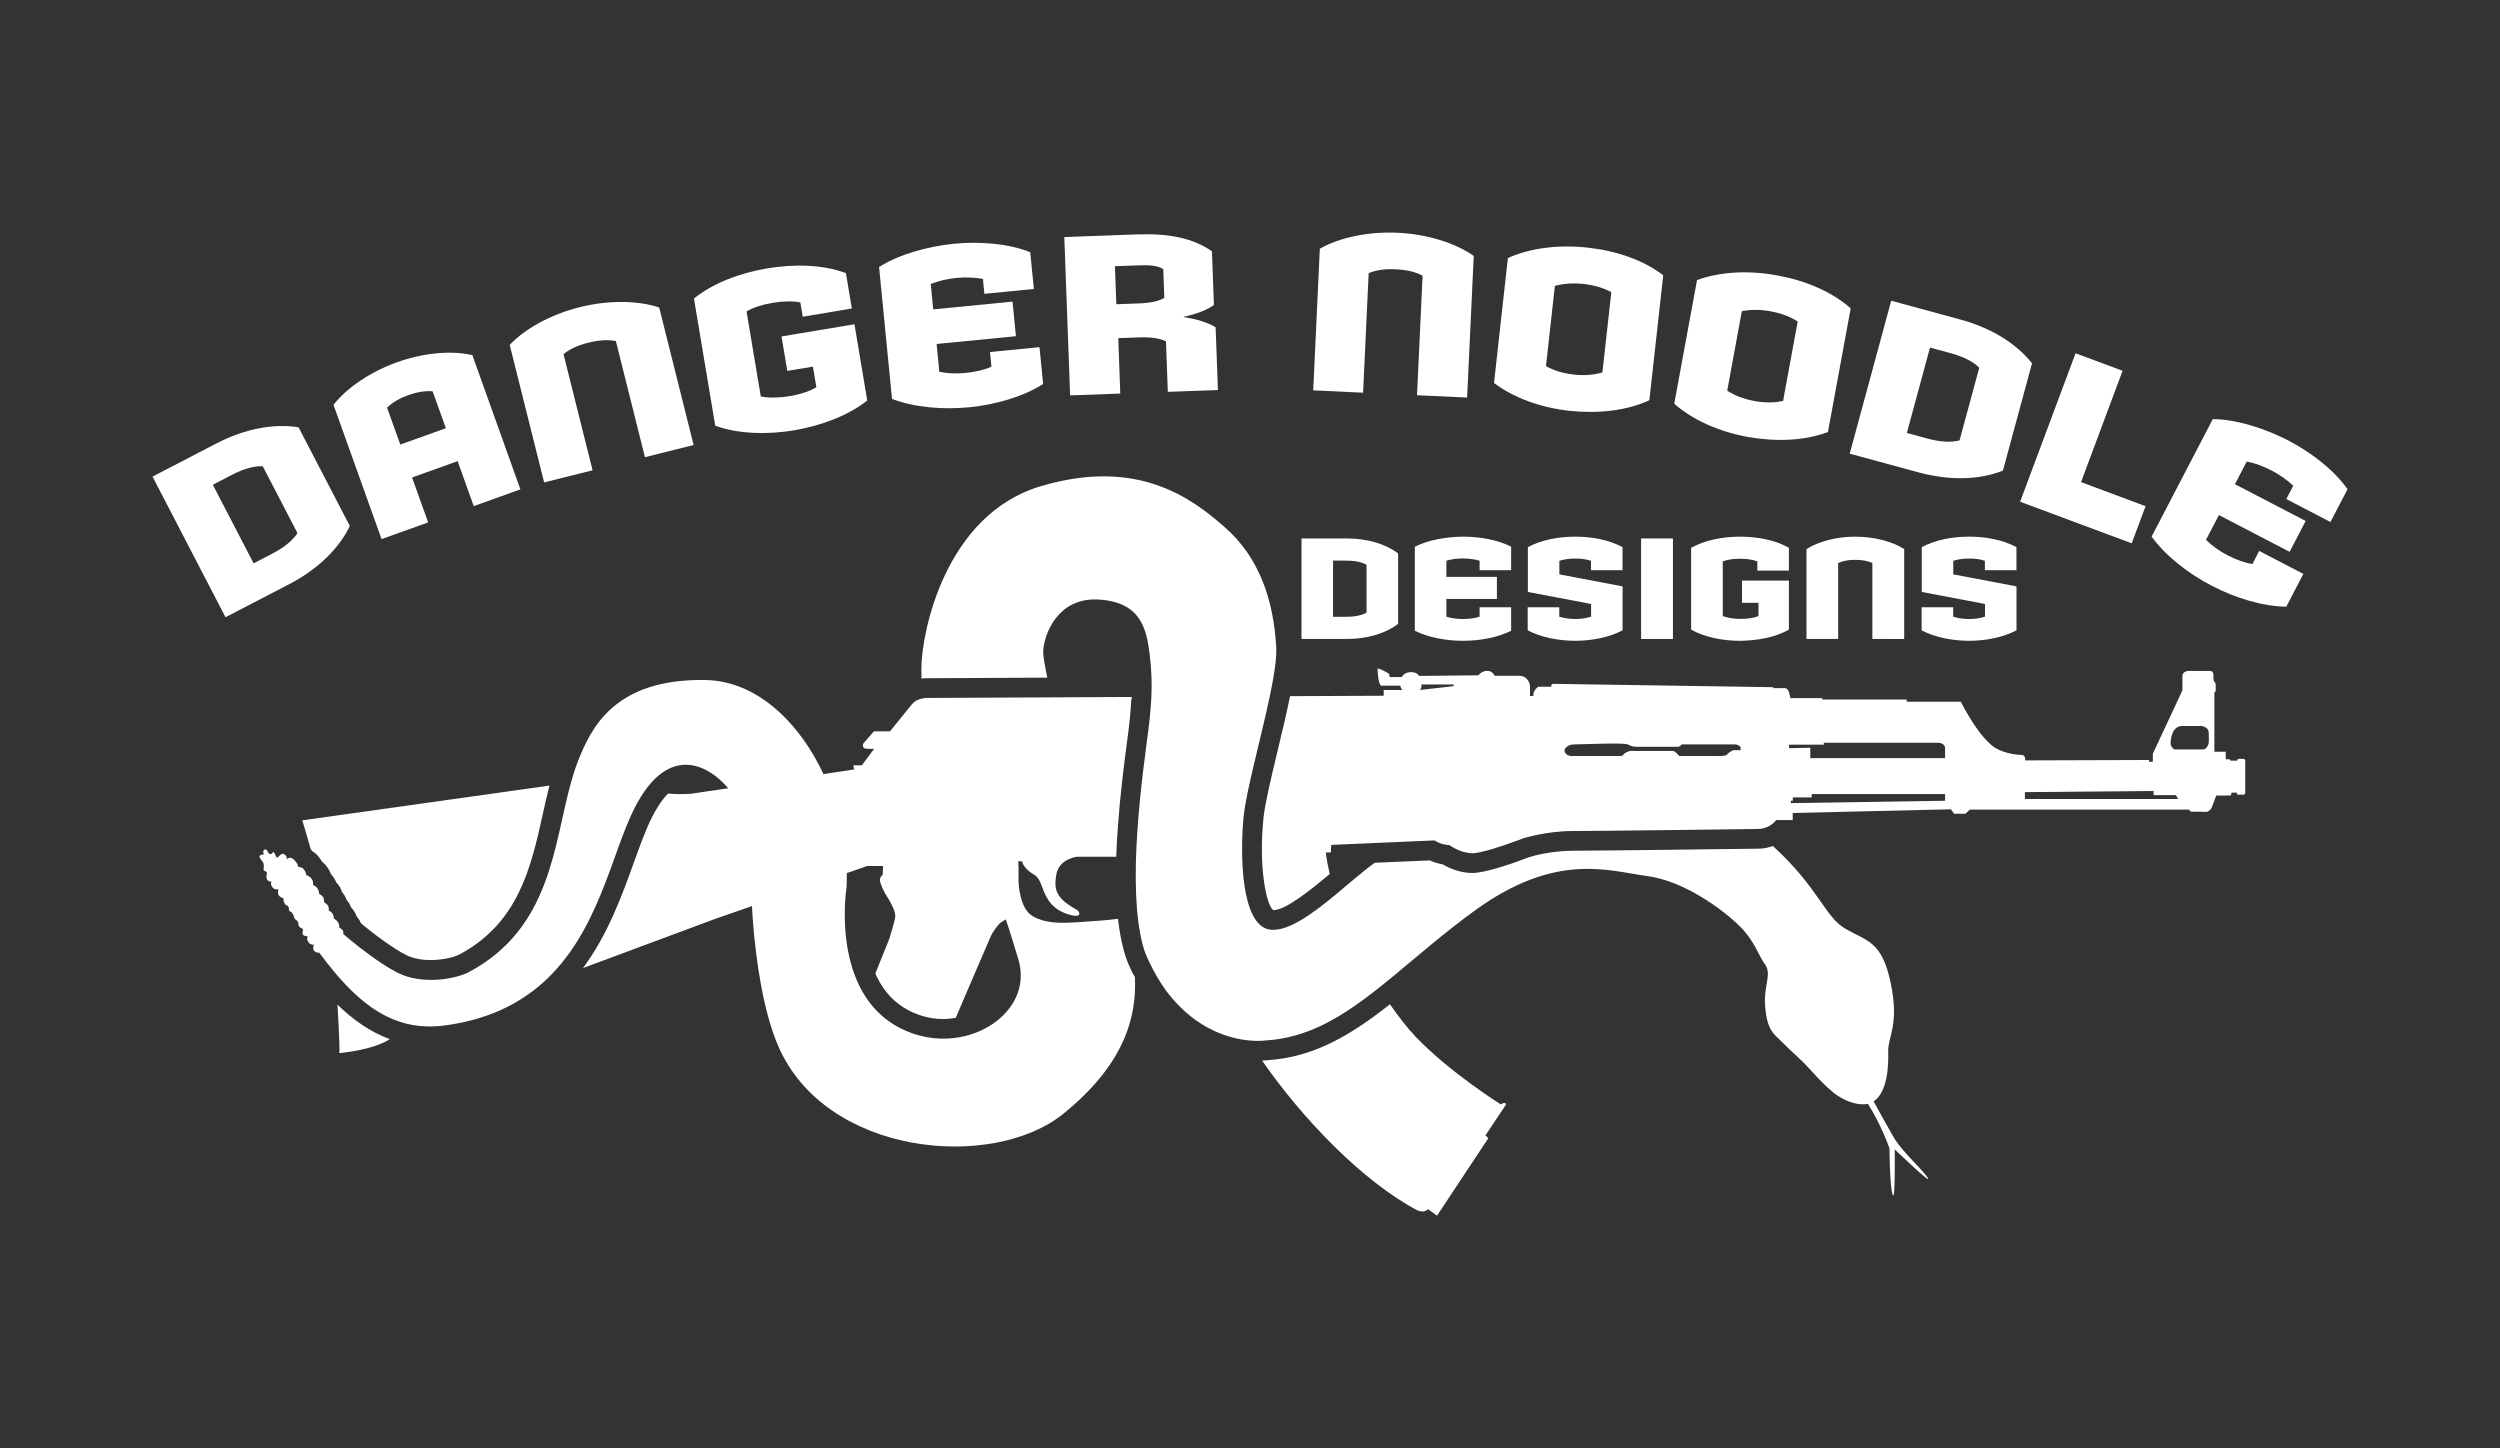
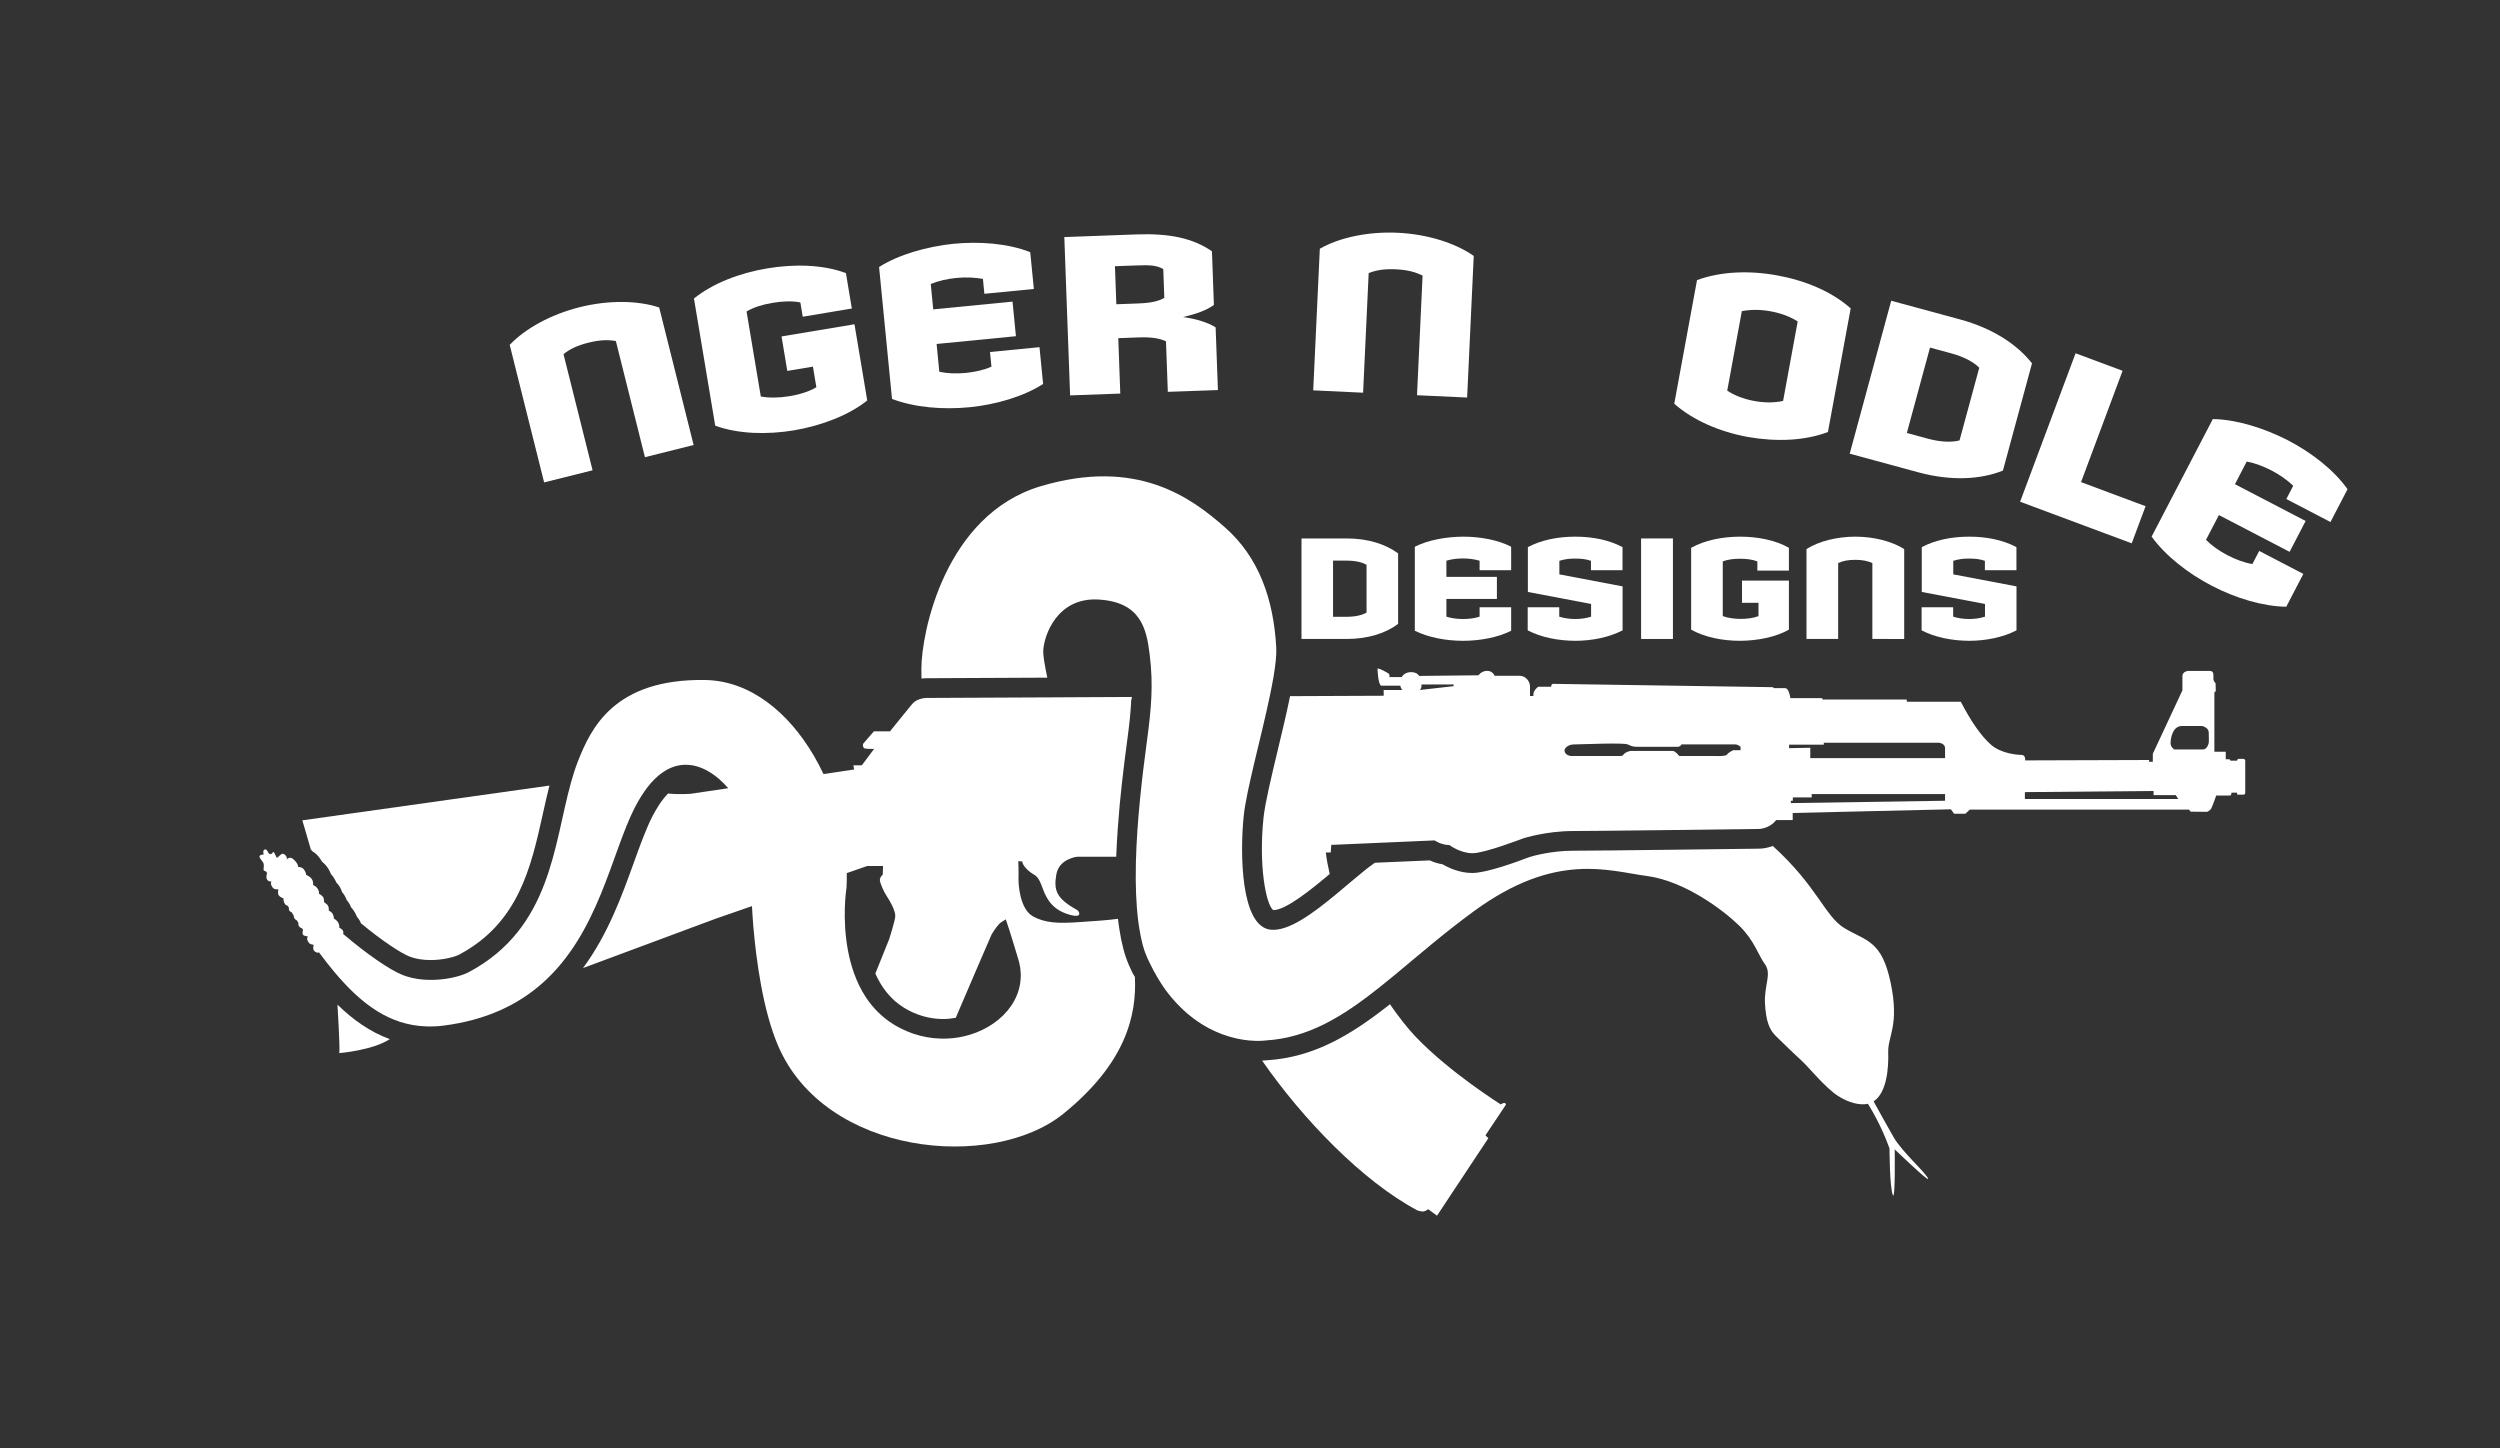
<svg xmlns="http://www.w3.org/2000/svg" xml:space="preserve" style="enable-background:new 0 0 435 252;" viewBox="0 0 435 252" y="0px" x="0px" id="Layer_1" version="1.1">
  <rect x="0" y="0" width="435" height="252" fill="#333333" stroke="none" />
  <style type="text/css">
	.st0{fill:#FFFFFF;}
</style>
  <g>
    <g>
      <path d="M54.33,148.1c0.27,0.16,0.53,0.35,0.77,0.59c0.27,0.26,0.62,0.69,0.92,1.23c0.38,0.3,0.75,0.69,1.07,1.18    c0.22,0.34,0.38,0.68,0.5,1c0.22,0.23,0.42,0.5,0.59,0.79c0.1,0.17,0.22,0.38,0.33,0.65c0.52,0.53,0.72,0.97,0.81,1.16    c0.08,0.17,0.14,0.34,0.2,0.52c0.32,0.38,0.61,0.83,0.8,1.38c0.18,0.2,0.34,0.43,0.49,0.68c0.11,0.2,0.21,0.41,0.29,0.61    c0.14,0.15,0.28,0.32,0.41,0.5c0.25,0.36,0.45,0.74,0.6,1.14c0.28,0.32,0.53,0.69,0.7,1.13c3.87,3.21,7.05,5.23,8.45,5.78    c1.02,0.4,2.29,0.61,3.66,0.61c2.34,0,4.32-0.59,5.02-0.97c10.31-5.52,12.45-15.16,14.52-24.49c0.37-1.68,0.74-3.31,1.14-4.9    c-15.64,2.2-43,6.05-43,6.05s0.65,2.14,1.47,5.03C54.16,147.89,54.25,147.99,54.33,148.1z" class="st0" />
      <path d="M261.82,191.92c-0.24-0.05-0.7,0.24-0.7,0.24s-8.89-5.58-14.76-11.73c-1.4-1.46-2.94-3.42-4.51-5.69    c-6.63,5.23-13.09,9.21-21.33,9.74c-0.19,0.02-0.5,0.05-0.91,0.07c7.01,10.11,17.44,20.98,27.02,26.06c0,0,0.65,0.22,1.01,0.19    c0.36-0.03,0.77-0.31,0.85-0.41l1.55,1.14l8.93-13.48l-0.5-0.5l3.55-5.32C262.01,192.22,262.06,191.97,261.82,191.92z" class="st0" />
      <path d="M390.32,132.04c-0.34,0-0.76,0-0.76,0s-0.3-0.01-0.3,0.32h-1.17c0,0-0.01-0.25-0.25-0.25    c-0.24,0-0.56,0-0.56,0v-1.31h-1.98v-10.34c0,0,0.24-0.03,0.24-0.34s-0.03-1.26-0.03-1.26s-0.38-0.27-0.38-0.79    c0-0.51,0.14-1.33-0.61-1.33c-0.75,0-3.82,0-3.82,0s-0.96,0.1-0.96,0.89c0,0.79,0,2.49,0,2.49l-5.15,11.03v1.4h-0.65v-0.31    l-21.57,0.07c0,0,0.14-0.96-0.65-0.96c-0.79,0-3.48-0.24-5.22-1.71c-1.74-1.47-3.62-4.23-5.32-7.54h-9.39l-0.03-0.38h-14.64    l-0.07-0.24h-5.53c0,0-0.19-1.74-0.92-1.74c-0.73,0-1.96,0-1.96,0l-0.14-0.17l-38.26-0.58c0,0-0.34,0-0.34,0.5h-2.25    c0,0-0.84,0.59-0.84,1.34v0.27h-0.59c0,0,0-1.13,0-1.62c0-1.02-0.84-1.89-1.77-1.89c-1.68,0-4.39,0-4.39,0s-0.3-0.86-1.3-0.86    c-1,0-1.5,0.77-1.5,0.77l-10.33,0.11c0,0-0.3-0.62-1.3-0.66c-1.3-0.05-1.73,0.86-1.73,0.86h-2.14c0,0,0.07-0.43-0.09-0.57    c-0.16-0.14-1.75-1.05-1.98-0.89c0,0,0.05,2.57,0.61,2.96h3.35c0,0,0.07,0.46,0.36,0.75h-3.25v1l-16.29,0.07    c-0.59,2.92-1.37,6.17-2.17,9.51c-1.08,4.5-2.19,9.15-2.45,11.65c-0.87,8.34,0.43,15.12,1.69,16.07c0.01,0,0.03,0,0.03,0    c2.15,0,6.53-3.54,9.8-6.29c-0.3-1.28-0.54-2.53-0.68-3.74h0.86l0.09-1.32l6.49-0.28l6.66-0.29l4.83-0.21c0,0,1.05,0.77,2.59,0.82    c0,0,1.87,1.41,4.01,1.41c2.14,0,8.83-2.59,8.83-2.59s3.96-1.27,8.65-1.27c4.14,0,26.17-0.28,31.29-0.35    c0.68-0.01,1.07-0.01,1.07-0.01s1.64-0.02,2.78-1.3c0.07-0.08,0.15-0.15,0.22-0.25h2.87v-1.23l27.53-0.64l0.55,0.77h1.96    l0.79-0.72h38.13l0.28,0.36l2.83,0.03c0,0,0.56-0.14,0.81-0.7c0.26-0.56,0.81-2.14,0.81-2.14h2.46c0,0,0.19-0.05,0.19-0.49h0.98    c0,0-0.02,0.28,0.07,0.35h1.03c0,0,0.32-0.01,0.32-0.32c0-0.31,0-5.58,0-5.58S390.67,132.04,390.32,132.04z M252.94,119.39    l-5.9,0.67c0.4-0.35,0.29-0.96,0.29-0.96h5.6V119.39z M302.84,130.53h-1.26c0,0-0.85,0.41-1.06,0.75    c-0.2,0.34-1.88,0.27-1.88,0.27h-6.45c0,0-0.68-0.89-1.13-0.89c-0.44,0-7.37,0-7.37,0s-0.65,0.14-1.02,0.44    c-0.38,0.31-0.07,0.45-1.02,0.45c-0.96,0-8.23,0-8.23,0s-1.19-0.04-1.19-1.03c0-0.24,0.51-0.99,1.67-0.99c1.16,0,8.6-0.34,9.32,0    c0.72,0.34,1.06,0.41,1.54,0.41c0.48,0,7,0,7,0s0.55,0.1,0.82-0.41h9.46c0,0,0.51,0.09,0.82,0.42V130.53z M338.44,139.33    l-26.83,0.41v-0.41h0.34v-0.58h3.28v-0.58h23.21V139.33z M338.44,131.92h-23.45v-1.81l-3.69,0.07v-0.61h6.04v-0.34h19.97    c0,0,1.13,0.07,1.13,0.96C338.44,131.07,338.44,131.92,338.44,131.92z M352.33,139.02v-1.19l22.39-0.2v0.72h3.86l0.44,0.68H352.33    z M384.33,129.18c0,0-0.18,1.23-1.05,1.23c-0.86,0-4.96,0-4.96,0s-0.64-0.41-0.64-1.09c0-0.68,0.27-3,2-3h3.46    c0,0,1.14,0.23,1.18,1.09C384.37,128.27,384.33,129.18,384.33,129.18z" class="st0" />
      <path d="M326.01,191.64c2.34-1.54,2.62-5.93,2.54-8.56c-0.09-2.79,1.98-4.63,0.43-12.05    c-1.55-7.42-4.22-7.25-8.01-9.51c-3.47-2.08-4.64-7.17-12.5-14.32c-0.88,0.33-1.74,0.47-2.45,0.47    c-1.09,0.01-27.7,0.36-32.36,0.36c-3.71,0-6.98,0.92-7.52,1.09c-2.26,0.87-7.49,2.78-9.95,2.78c-2.21,0-4.1-0.88-5.18-1.51    c-0.89-0.14-1.65-0.41-2.22-0.68l-9.57,0.41c-1.2,0.84-2.56,1.97-4.01,3.19c-0.92,0.78-1.88,1.59-2.85,2.39    c-3.96,3.27-8.16,6.38-11.25,6.07c-5.26-0.52-5.37-13.35-4.7-19.83c0.45-4.38,3.01-13.53,4.53-20.78    c0.25-1.21,0.48-2.36,0.66-3.43c0.34-2.04,0.53-3.78,0.47-5c-0.45-8.38-2.98-15.74-8.93-20.97c-5.95-5.24-15.34-12.13-32.05-7.16    c-16.72,4.98-20.77,25.58-20.77,31.77c0,0.54,0.01,1.11,0.02,1.7c0.37-0.05,0.69-0.06,0.93-0.06c0.06,0,0.11,0,0.16,0l20.8-0.1    c-0.46-2.19-0.73-3.87-0.71-4.6c0.09-2.71,2.41-9.43,9.65-8.99c7.24,0.44,8.31,4.94,8.87,9.51c0.17,1.4,0.28,2.7,0.32,3.99    c0.04,1.13,0.03,2.25-0.02,3.43c-0.1,2.23-0.36,4.66-0.78,7.74c-0.82,6.11-1.72,13.74-1.91,20.89c-0.01,0.22-0.01,0.44-0.01,0.66    c-0.07,3.43,0.04,6.73,0.41,9.69c0.19,1.49,0.45,2.89,0.78,4.17c0.09,0.32,0.18,0.64,0.28,0.94c0.05,0.16,0.11,0.31,0.17,0.46    c0.24,0.65,0.51,1.23,0.73,1.68c0.9,1.86,1.83,3.41,2.77,4.74c3.22,4.35,6.83,6.61,9.92,7.75c1.76,0.65,3.36,0.95,4.62,1.07    c1.77,0.17,2.88,0,2.88,0c7.45-0.44,13.42-4.16,19.78-9.2c0.89-0.7,1.79-1.44,2.7-2.19c4.17-3.45,8.61-7.33,13.82-11.13    c14.23-10.39,23.42-6.97,30.05-6.1c6.63,0.87,13.41,6.03,16.08,8.65c2.67,2.62,3.27,5.06,4.48,6.72c1.21,1.66-0.17,3.67,0,6.81    c0.17,3.14,0.78,4.54,1.81,5.59c1.03,1.05,3.79,3.67,4.74,4.54c0.95,0.87,3.96,4.54,6.12,5.94c1.89,1.23,3.87,1.7,5.24,1.39    c0.84,1.34,2.44,4.13,3.76,7.77c0,0,0.01,6.83,0.58,8.12c0.45,1.03,0.32-7.96,0.32-7.96s5.9,5.65,5.82,5.15    c-0.13-0.85-4.52-4.65-6.01-7.27C328.46,196.09,326.9,193.25,326.01,191.64z" class="st0" />
      <path d="M196.92,169c-0.32-0.66-0.72-1.54-1.06-2.56c-0.15-0.44-0.28-0.91-0.41-1.4c-0.27-1.03-0.5-2.16-0.68-3.36    c-0.06-0.37-0.11-0.73-0.16-1.11c-0.03-0.23-0.05-0.46-0.08-0.7c-1.83,0.27-4.51,0.42-6.83,0.58c-3.4,0.24-5.86,0.2-8.02-1.04    c-2.16-1.24-2.51-5.32-2.46-6.73c0.04-1.22-0.04-2.84-0.04-2.84l0.71,0.06c-0.04,0.52,0.81,1.5,1.61,2.02    c0.8,0.52,1.16,0.52,1.92,2.64c0.76,2.12,1.89,3.8,4.68,4.6c2.42,0.69,1.64-0.64,1.32-0.82c-3.62-2.01-4.1-3.42-3.62-6.18    c0.48-2.76,3.62-3.09,3.62-3.09h5.21h1.6l0-0.13c0.05-1.59,0.15-3.18,0.26-4.76c0.38-5.52,1.05-10.91,1.64-15.3    c0.42-3.11,0.61-5.06,0.71-7.18l0.06,0c0.01-0.14,0.02-0.29,0.03-0.43l-10.37,0.05l-3.53,0.02l-21.63,0.1c0,0-0.37-0.02-0.87,0.08    c-0.57,0.11-1.31,0.37-1.84,1.01c-0.31,0.37-0.8,0.98-1.33,1.63c-1.16,1.43-2.5,3.09-2.5,3.09h-2.8l-1.84,2.12    c0,0-0.14,0.2-0.03,0.55c0.1,0.34,0.34,0.34,0.92,0.38c0.58,0.03,0.99,0,0.99,0l-2.15,2.87h-1.47l0.15,0.72l-1.81,0.27l-3.53,0.53    c-0.52-1.1-1.09-2.18-1.69-3.21c-4.41-7.53-11.06-13.03-18.9-13.16c-15.9-0.26-19.92,8.51-22.14,14.14    c-0.01,0.04-0.03,0.07-0.04,0.11c-0.45,1.15-0.83,2.37-1.18,3.63c-3.02,10.84-3.45,25.29-17.73,32.93    c-2.09,1.12-7.37,2.16-11.55,0.52c-2.25-0.88-6.34-3.72-10.36-7.15c0.11-0.25,0.02-0.41-0.02-0.53c-0.1-0.29-0.65-0.56-0.65-0.56    c0.04-0.42-0.09-0.76-0.28-1.03c-0.19-0.27-0.65-0.56-0.65-0.56s-0.04-0.51-0.22-0.83c-0.18-0.31-0.69-0.57-0.69-0.57    s0.07-0.27-0.05-0.68c-0.09-0.28-0.41-0.53-0.6-0.66c-0.08-0.06-0.15-0.09-0.15-0.09s0-0.57-0.13-0.84    c-0.13-0.27-0.77-0.67-0.77-0.67c0.05-0.39-0.07-0.57-0.25-0.89c-0.18-0.32-0.78-0.62-0.78-0.62s0.14-0.47-0.2-1    c-0.35-0.53-0.99-0.73-0.99-0.73c0.04-0.19-0.21-0.8-0.51-1.09c-0.3-0.29-0.91-0.33-0.91-0.33s0,0-0.01-0.23    c-0.01-0.19-0.39-0.76-0.8-1.09c-0.08-0.07-0.16-0.13-0.24-0.17c-0.49-0.27-0.92,0.21-0.92,0.21c0.13-0.23-0.05-0.68-0.42-0.9    c-0.37-0.22-0.53-0.01-0.97,0.39c-0.44,0.41-0.3,0.21-0.69-0.5c-0.4-0.71-0.21,0.04-0.72,0.08c-0.43,0.04-0.47-0.62-0.78-0.78    c-0.01-0.01-0.02-0.02-0.02-0.02s0,0,0,0.01c-0.05-0.02-0.1-0.03-0.17-0.02c-0.49,0.07-0.22,0.87-0.22,0.87    c-1.36,0.11-0.49,0.8-0.13,1.36c0.36,0.56-0.11,1.45,0.23,1.49c0.35,0.04,0.48,0.4,0.48,0.4s-0.29,0.8,0.06,1.2    c0.35,0.4,0.7,0.23,0.7,0.23c-0.27,0.56,0.2,1.14,0.44,1.29c0.24,0.15,0.77,0.1,0.77,0.1s-0.17,0.62,0.03,0.99    c0.2,0.37,0.86,0.59,0.86,0.59c-0.03,0.28,0.05,0.68,0.26,0.98c0.11,0.17,0.32,0.26,0.49,0.32c0.06,0.11,0.13,0.22,0.19,0.33    c-0.02,0.15-0.01,0.35,0.07,0.49c0.07,0.13,0.24,0.22,0.4,0.28c0.12,0.19,0.24,0.39,0.36,0.58c0.01,0.17,0.04,0.36,0.14,0.51    c0.11,0.17,0.26,0.27,0.4,0.33c0.09,0.13,0.18,0.27,0.27,0.41c-0.02,0.21,0,0.49,0.15,0.67c0.16,0.18,0.36,0.27,0.51,0.32    c0.05,0.08,0.1,0.15,0.15,0.23c-0.06,0.22-0.13,0.6-0.02,0.82c0.12,0.27,0.62,0.31,0.8,0.32c0.01,0.02,0.03,0.04,0.04,0.06    c-0.19,0.4-0.1,0.59,0.16,1.01c0.12,0.19,0.31,0.29,0.48,0.34c0.14,0.04,0.27,0.06,0.35,0.06c0.02,0.02,0.03,0.05,0.05,0.07    c-0.05,0.17-0.17,0.62,0.02,0.9c0.23,0.36,0.66,0.42,0.66,0.42c0.09-0.02,0.17-0.03,0.25-0.05c0.88,1.19,1.76,2.32,2.65,3.38    c4.71,5.63,9.65,9.29,16.01,9.49c0.95,0.03,1.93,0,2.95-0.13c7.59-0.96,13.09-3.71,17.24-7.38c9.85-8.71,12.03-22.66,16.11-30.6    c0.71-1.37,1.43-2.51,2.16-3.47c0.86-1.12,1.74-1.96,2.61-2.57c2.81-1.98,5.63-1.6,8-0.24c1.33,0.76,2.51,1.83,3.47,2.95    l-4.26,0.63l-2.22,0.33c0,0-1.97,0.17-3.99-0.04c-1.17,1.19-2.12,2.8-2.72,3.97c-1.11,2.17-2.14,5.01-3.22,8.01    c-2.08,5.77-4.52,12.54-8.86,18.39c12.01-4.47,23.17-8.62,23.17-8.62l2.86-0.99l3.37-1.17c0.05,0.95,0.12,2.16,0.24,3.55    c0.49,5.76,1.66,14.58,4.3,20.73c8.23,19.21,37.31,21.82,49.63,11.86c10.79-8.73,12.8-17.02,12.46-23.82    C197.25,169.66,197.08,169.34,196.92,169z M168.81,180.03c-1.26,0.39-2.6,0.62-3.98,0.68c-3.09,0.13-6.38-0.61-9.43-2.52    c-2.01-1.26-3.56-2.88-4.74-4.67c-0.86-1.3-1.52-2.7-2.04-4.13c-1.97-5.45-1.71-11.29-1.47-13.78c0.08-0.79,0.15-1.25,0.15-1.25    c0.04-0.81,0.05-1.62,0.04-2.44l3.4-1.18l0.18-0.06h2.73l-0.05,1.5c0,0-0.55,0.46-0.5,1c0.05,0.55,0.68,2,1.27,2.87    c0.59,0.86,1.46,2.55,1.41,3.37c-0.05,0.82-1.05,3.96-1.05,3.96l-2.42,6.02c1.03,2.32,2.58,4.43,4.9,5.89    c2.1,1.32,4.49,2.02,6.9,2.02c0.75,0,1.48-0.08,2.19-0.21c1.99-4.7,5.29-12.31,6.08-14.14c0.11-0.26,0.18-0.4,0.18-0.4    s0.77-1.27,1.32-1.82c0.25-0.25,0.67-0.47,1.13-0.77c0.38,1.11,0.76,2.29,1.17,3.63c0.31,1.01,0.64,2.11,1.01,3.33    C179,172.94,174.79,178.19,168.81,180.03z" class="st0" />
      <path d="M59.04,183.24c0,0,5.83-0.48,8.78-2.43c-3.47-1.27-6.46-3.43-9.1-6C58.72,174.81,59.18,182.22,59.04,183.24z" class="st0" />
    </g>
    <g>
      <g>
        <path d="M234.33,111.18h-7.87V93.69h7.87c3.72,0,6.78,1,8.94,2.6v12.27C241.18,110.14,238.09,111.18,234.33,111.18z      M237.78,98.28c-0.73-0.44-1.92-0.73-3.45-0.73h-2.38v9.77h2.38c1.51,0,2.7-0.29,3.45-0.73V98.28z" class="st0" />
        <path d="M254.58,111.5c-2.92,0-6.02-0.56-8.4-1.75V95.13c2.31-1.17,5.44-1.73,8.4-1.75c2.89,0,6,0.53,8.36,1.75v4.08     h-5.49v-1.65c-0.85-0.24-1.85-0.39-2.89-0.39c-1.02,0-1.99,0.12-2.89,0.39v2.82h8.79v3.84h-8.79v3.08     c0.85,0.27,1.85,0.41,2.89,0.41c1.02,0,2.02-0.12,2.89-0.41v-1.63h5.49v4.08C260.63,110.92,257.52,111.5,254.58,111.5z" class="st0" />
        <path d="M274.08,111.5c-2.92-0.02-5.9-0.58-8.26-1.82v-4.01h5.49v1.63c0.85,0.27,1.82,0.41,2.77,0.41     s1.89-0.12,2.77-0.41v-2.21l-11-2.09v-7.8c2.33-1.24,5.22-1.82,8.26-1.82c2.99,0,5.83,0.56,8.21,1.82v4.01h-5.49v-1.63     c-0.85-0.29-1.68-0.39-2.75-0.39c-1,0-1.82,0.1-2.75,0.39v2.36l11,2.09v7.65C280.01,110.89,277,111.5,274.08,111.5z" class="st0" />
        <path d="M285.55,111.18V93.69h5.54v17.49H285.55z" class="st0" />
        <path d="M302.79,111.5c-3.04,0-6.17-0.61-8.53-1.94V95.32c2.33-1.31,5.44-1.94,8.53-1.94c2.99,0,6.12,0.58,8.48,1.94     v3.96h-5.49v-1.6c-0.85-0.32-1.87-0.46-3.01-0.46c-1.09,0-2.11,0.12-3.01,0.46v9.52c0.85,0.32,1.97,0.49,3.11,0.49     s2.26-0.15,3.11-0.49v-2.31h-2.87v-3.86h8.16v8.53C308.96,110.87,305.85,111.47,302.79,111.5z" class="st0" />
        <path d="M325.79,111.18V97.97c-0.75-0.34-1.63-0.56-2.96-0.56c-1.31,0-2.19,0.19-2.99,0.56v13.21h-5.51V95.54     c2.09-1.34,5.25-2.16,8.5-2.16c3.21,0,6.36,0.8,8.5,2.16v15.64H325.79z" class="st0" />
        <path d="M342.62,111.5c-2.92-0.02-5.9-0.58-8.26-1.82v-4.01h5.49v1.63c0.85,0.27,1.82,0.41,2.77,0.41     s1.89-0.12,2.77-0.41v-2.21l-11-2.09v-7.8c2.33-1.24,5.22-1.82,8.26-1.82c2.99,0,5.83,0.56,8.21,1.82v4.01h-5.49v-1.63     c-0.85-0.29-1.68-0.39-2.75-0.39c-1,0-1.82,0.1-2.75,0.39v2.36l11,2.09v7.65C348.55,110.89,345.54,111.5,342.62,111.5z" class="st0" />
      </g>
      <g>
-         <path d="M50.26,101.68l-11.02,5.72L26.54,82.93l11.01-5.72c5.2-2.7,10.21-3.53,14.4-2.86l8.92,17.17     C59.09,95.24,55.53,98.95,50.26,101.68z M45.72,81.13c-1.34-0.08-3.22,0.37-5.36,1.49l-3.33,1.73l7.1,13.67l3.33-1.73     c2.11-1.09,3.56-2.37,4.3-3.53L45.72,81.13z" class="st0" />
-         <path d="M82.43,88.06l-2.8-7.82l-7.93,2.84l2.8,7.82l-8.11,2.9l-8.36-23.36c2.37-3.04,6.58-5.81,11.02-7.4     c4.44-1.59,9.37-2.13,13.14-1.25l8.36,23.36L82.43,88.06z M75.28,68.09c-1.26-0.12-2.76,0.13-4.24,0.66     c-1.48,0.53-2.76,1.27-3.69,2.18l2.3,6.42l7.93-2.84L75.28,68.09z" class="st0" />
        <path d="M112.22,79.55l-5.06-20.21c-1.28-0.23-2.7-0.23-4.75,0.28c-2.01,0.5-3.27,1.13-4.36,2l5.06,20.21l-8.43,2.11     l-5.99-23.93c2.68-2.84,7.2-5.32,12.18-6.56c4.9-1.23,10.04-1.21,13.83,0.05l5.99,23.93L112.22,79.55z" class="st0" />
        <path d="M138.21,74.87c-4.72,0.79-9.75,0.66-13.76-0.8l-3.7-22.13c3.28-2.65,7.95-4.44,12.75-5.24     c4.65-0.78,9.67-0.69,13.69,0.82l1.03,6.16l-8.54,1.43l-0.42-2.49c-1.4-0.27-3.03-0.23-4.8,0.07c-1.7,0.28-3.25,0.74-4.56,1.5     l2.48,14.8c1.4,0.27,3.19,0.24,4.96-0.05s3.47-0.81,4.71-1.56l-0.6-3.59l-4.46,0.75l-1-6l12.69-2.12l2.22,13.26     C147.64,72.29,142.96,74.04,138.21,74.87z" class="st0" />
        <path d="M168.67,70.86c-4.57,0.45-9.54,0.05-13.46-1.45l-2.25-22.95c3.44-2.18,8.27-3.54,12.92-4.04     c4.54-0.44,9.5-0.08,13.38,1.46l0.63,6.4l-8.61,0.84l-0.25-2.59c-1.37-0.25-2.96-0.33-4.6-0.17c-1.6,0.16-3.11,0.5-4.48,1.05     l0.43,4.42l13.8-1.35l0.59,6.02l-13.8,1.35l0.47,4.84c1.38,0.29,2.96,0.36,4.6,0.2c1.6-0.16,3.15-0.5,4.47-1.09l-0.25-2.55     l8.61-0.84l0.63,6.4C178.07,69.01,173.28,70.41,168.67,70.86z" class="st0" />
        <path d="M203.2,68.18l-0.32-8.8c-1.17-0.53-2.56-0.75-4.78-0.67l-3.52,0.13l0.35,9.64l-8.73,0.32l-1.01-27.55     l12.48-0.46c5.89-0.22,9.91,0.67,13.21,2.93l0.34,9.34c-1.27,0.93-3.08,1.57-5.36,2.11c2.23,0.3,4.37,0.95,5.66,1.79l0.4,10.91     L203.2,68.18z M202.41,46.82c-1.14-0.65-2.21-0.72-4.51-0.64l-3.9,0.14l0.24,6.62l3.79-0.14c2.3-0.08,3.55-0.4,4.56-0.97     L202.41,46.82z" class="st0" />
        <path d="M246.56,68.77l0.97-20.81c-1.16-0.59-2.52-1-4.63-1.1c-2.07-0.1-3.46,0.15-4.75,0.66l-0.97,20.81l-8.68-0.41     l1.15-24.64c3.39-1.95,8.42-3.02,13.55-2.78c5.05,0.24,9.96,1.73,13.23,4.03l-1.15,24.64L246.56,68.77z" class="st0" />
-         <path d="M273.14,71.49c-5.03-0.56-9.73-2.24-13.18-4.85l2.41-21.74c3.9-1.76,8.82-2.37,13.92-1.81     c4.95,0.55,9.67,2.15,13.11,4.81l-2.41,21.74C283.13,71.44,278.17,72.01,273.14,71.49z M280.37,50.83     c-1.27-0.68-2.83-1.2-4.81-1.42c-1.9-0.21-3.58-0.05-5.01,0.33l-1.55,13.97c1.27,0.72,2.87,1.24,4.81,1.46     c1.94,0.22,3.58,0.05,5.01-0.37L280.37,50.83z" class="st0" />
        <path d="M304.12,76.03c-4.97-0.91-9.55-2.92-12.8-5.78l3.96-21.51c4.01-1.48,8.97-1.74,14.01-0.81     c4.9,0.9,9.49,2.84,12.73,5.73l-3.96,21.51C314.09,76.69,309.1,76.91,304.12,76.03z M312.8,55.93c-1.22-0.77-2.74-1.4-4.7-1.76     c-1.88-0.35-3.57-0.31-5.02-0.03l-2.54,13.83c1.21,0.81,2.77,1.44,4.69,1.8c1.92,0.35,3.57,0.31,5.03-0.01L312.8,55.93z" class="st0" />
        <path d="M333.82,82.19l-11.97-3.25l7.22-26.61l11.97,3.25c5.65,1.53,9.9,4.31,12.53,7.64l-5.06,18.66     C344.67,83.43,339.55,83.74,333.82,82.19z M344.39,63.99c-0.93-0.97-2.62-1.9-4.95-2.53l-3.62-0.98l-4.03,14.86l3.62,0.98     c2.29,0.62,4.22,0.67,5.55,0.31L344.39,63.99z" class="st0" />
        <path d="M351.5,87.3l9.65-25.83l8.18,3.05l-7.23,19.37l11.23,4.19l-2.41,6.46L351.5,87.3z" class="st0" />
        <path d="M384.86,101.93c-4.08-2.12-8.02-5.17-10.48-8.56l10.65-20.45c4.08,0.05,8.86,1.55,13.03,3.67     c4.04,2.1,8,5.12,10.41,8.53l-2.97,5.71l-7.68-4l1.2-2.31c-1.01-0.96-2.3-1.89-3.76-2.65c-1.43-0.74-2.87-1.28-4.33-1.56     l-2.05,3.94l12.3,6.4l-2.79,5.37l-12.3-6.4l-2.25,4.31c0.99,0.99,2.28,1.92,3.74,2.68c1.43,0.74,2.91,1.3,4.34,1.53l1.18-2.28     l7.68,4l-2.97,5.71C393.74,105.52,388.97,104.07,384.86,101.93z" class="st0" />
      </g>
    </g>
  </g>
</svg>